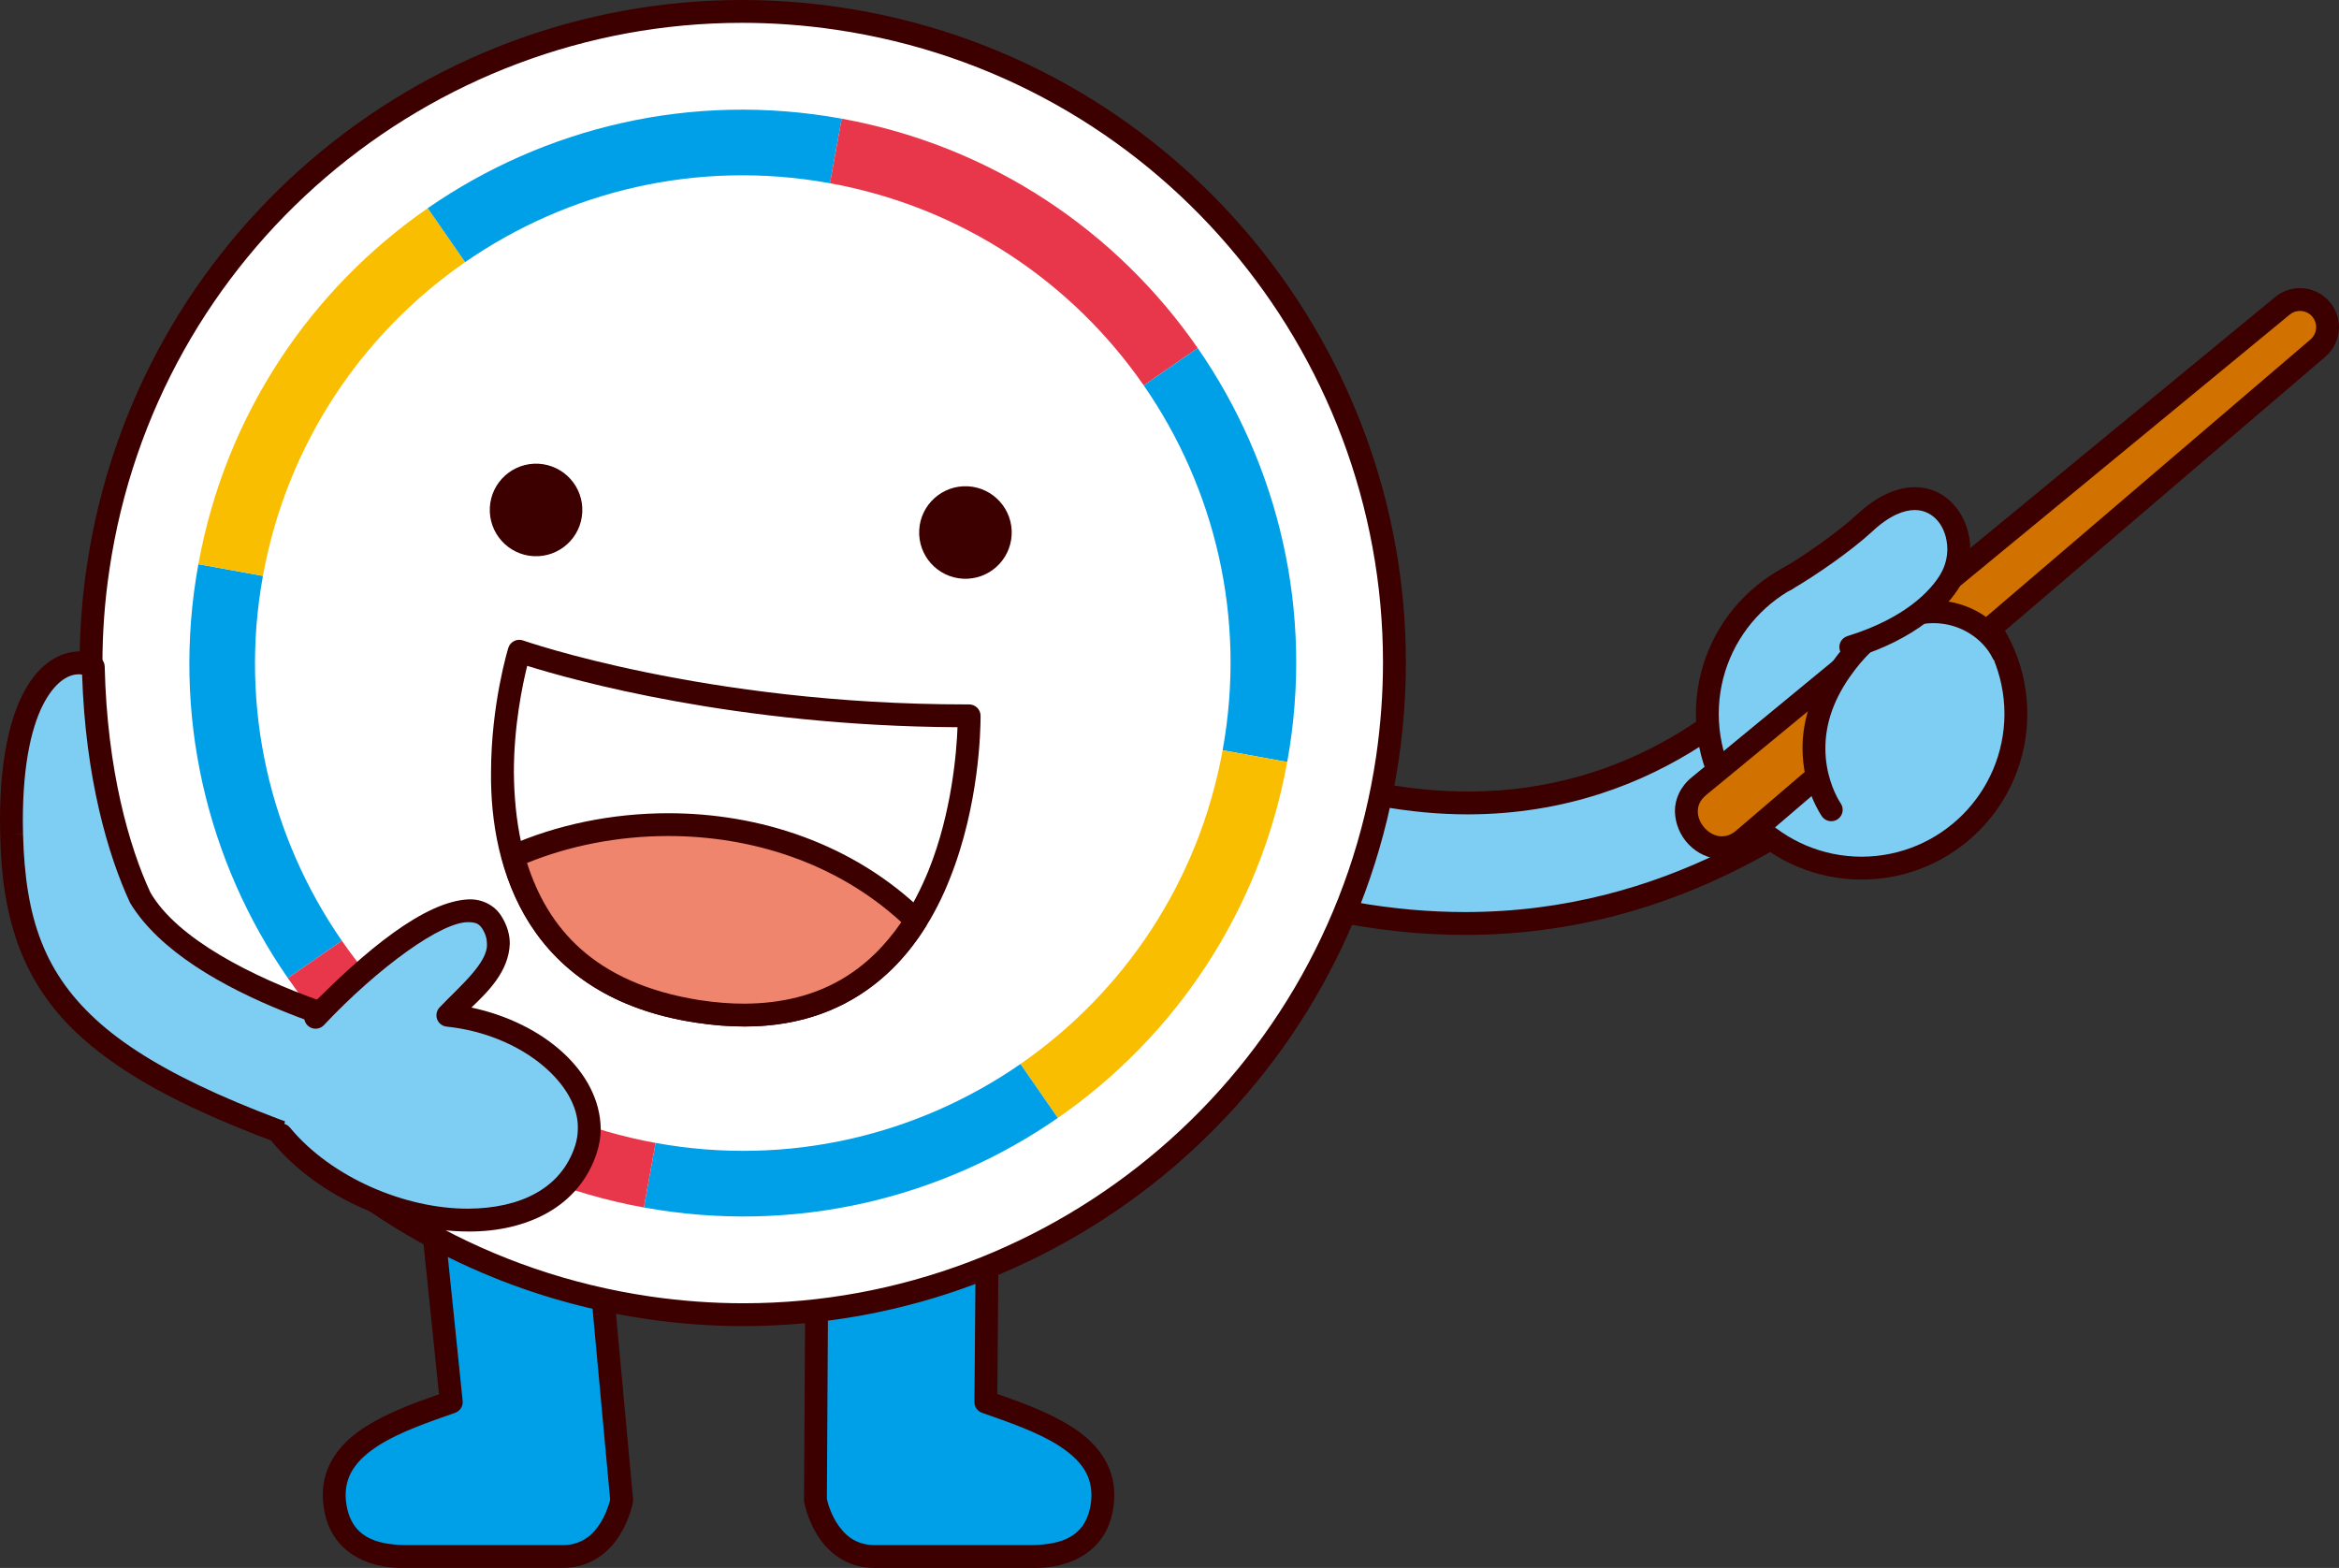
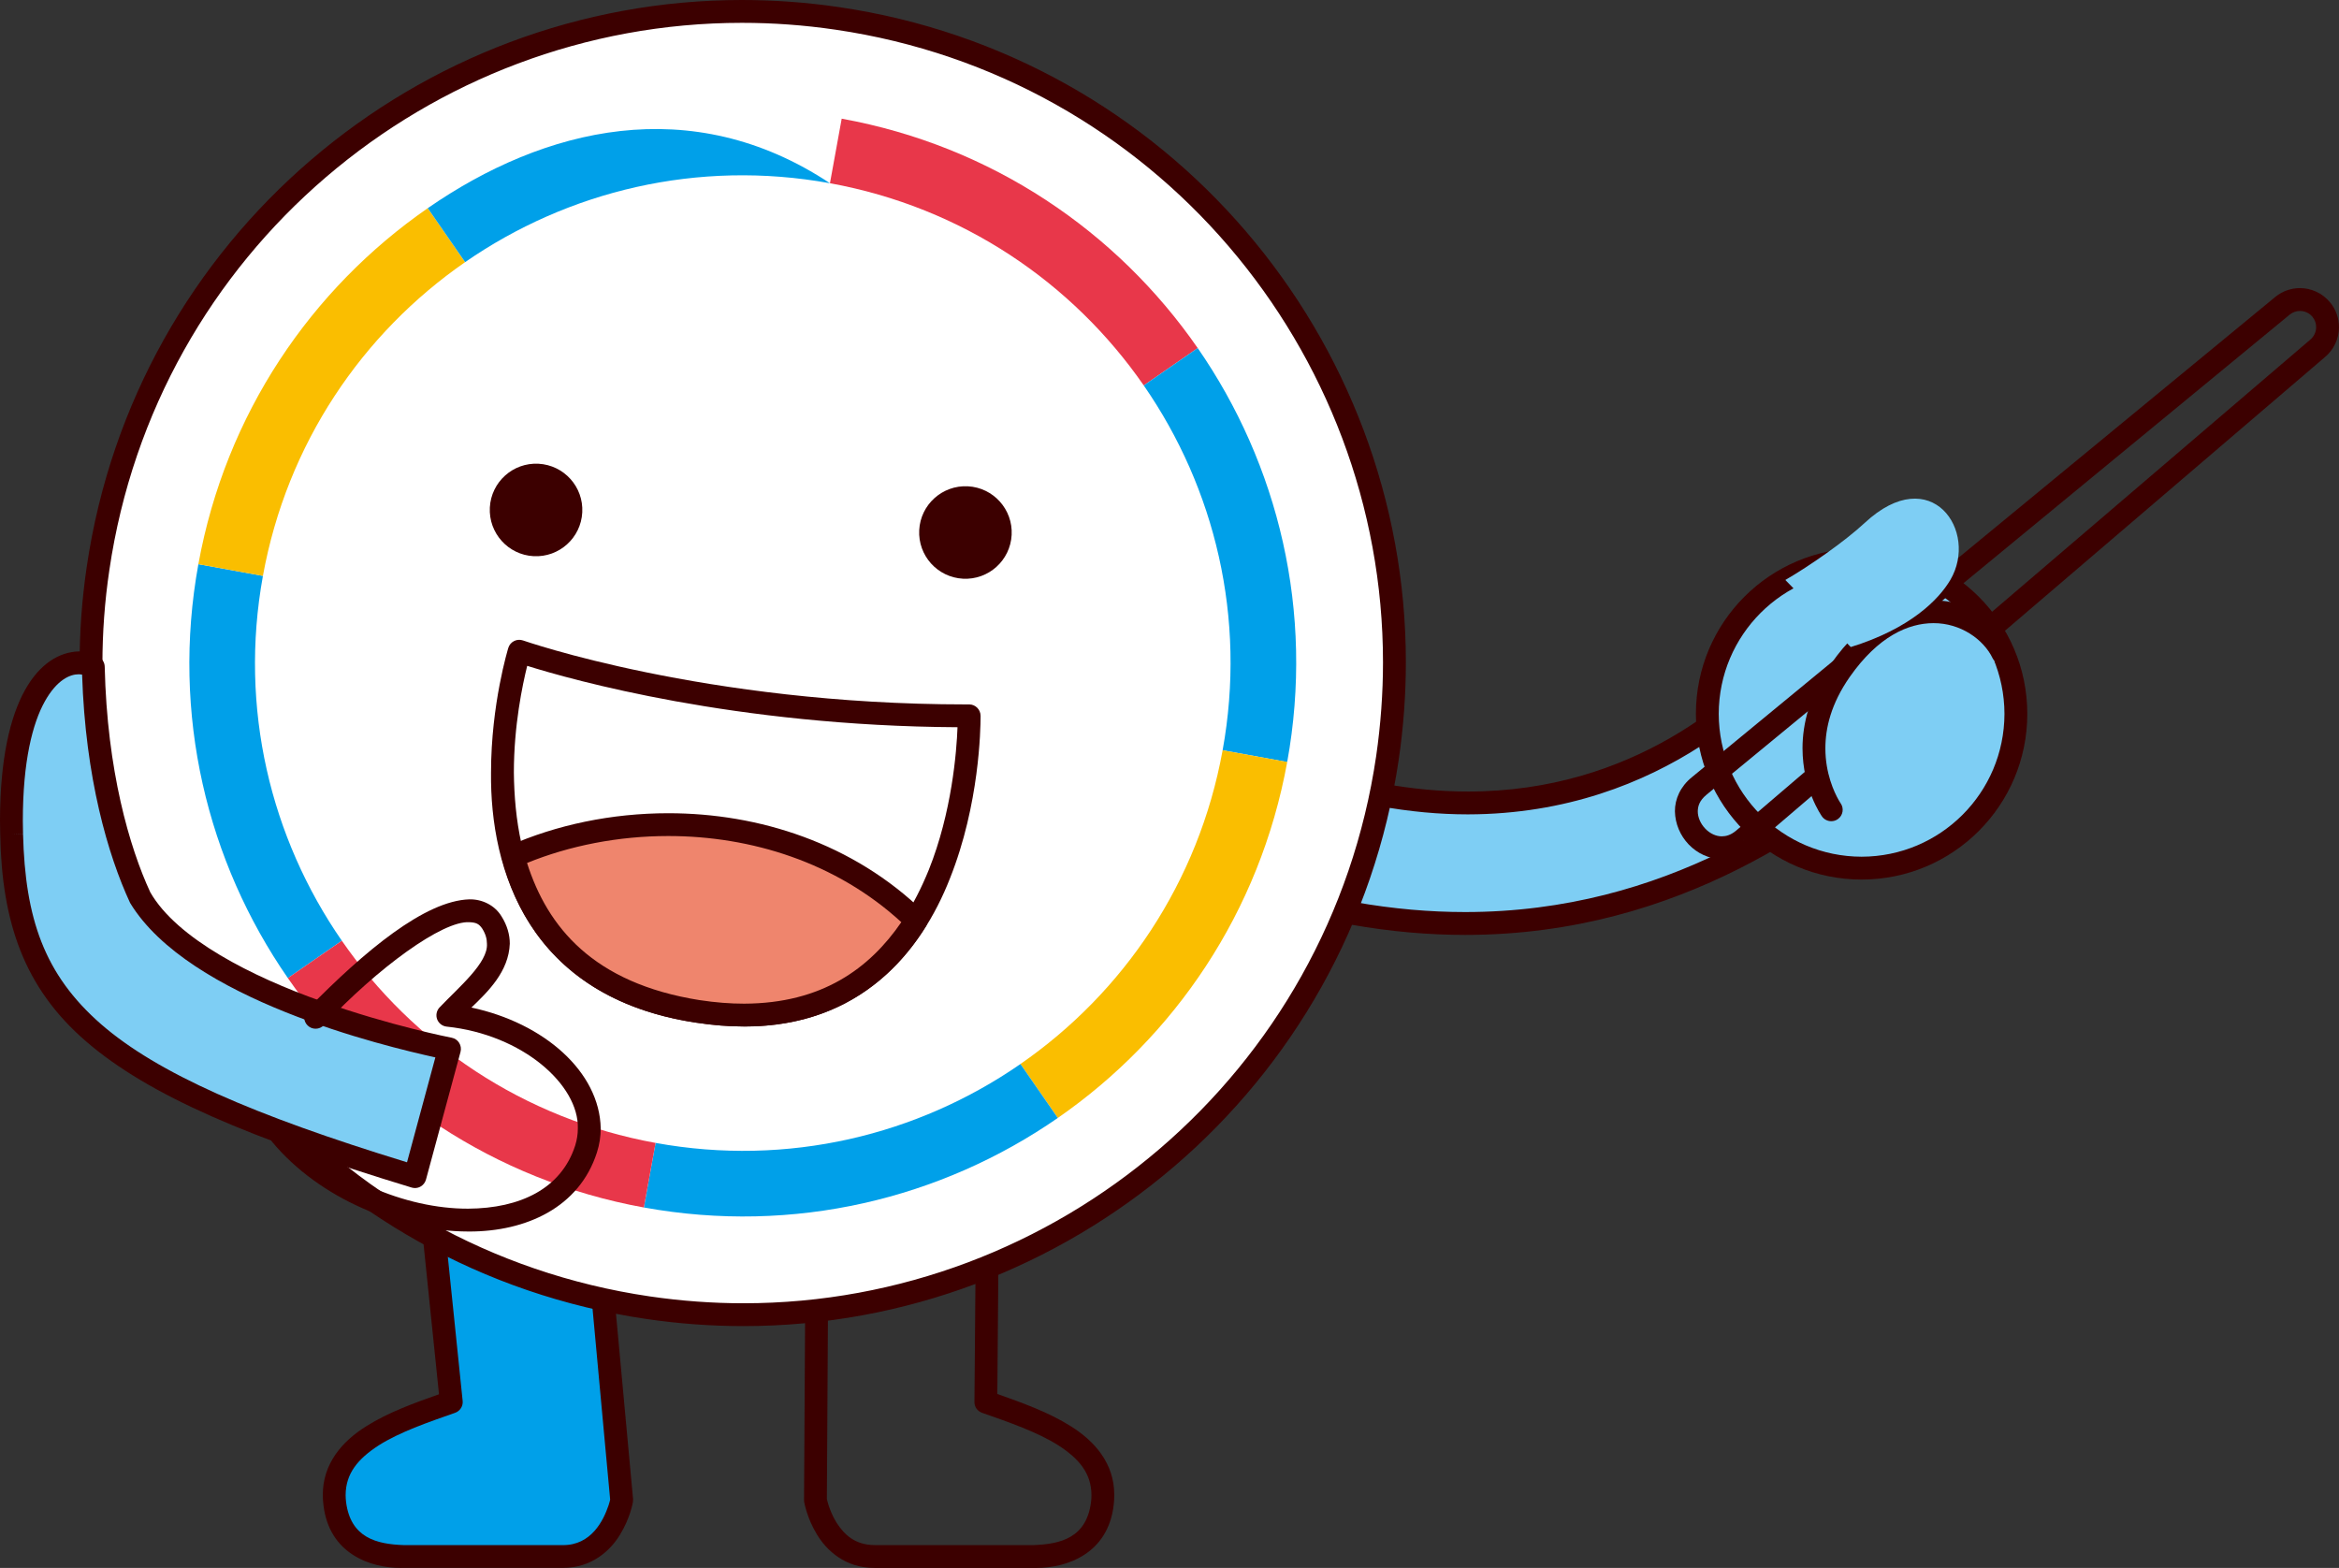
<svg xmlns="http://www.w3.org/2000/svg" xmlns:xlink="http://www.w3.org/1999/xlink" version="1.1" id="레이어_1" x="0px" y="0px" width="147.917px" height="99.161px" viewBox="0 0 147.917 99.161" enable-background="new 0 0 147.917 99.161" xml:space="preserve">
  <rect x="0" y="0" width="147.917" height="99.161" fill="#333333" stroke="none" />
  <g>
    <defs>
      <rect id="SVGID_1_" y="0" width="147.917" height="99.161" />
    </defs>
    <clipPath id="SVGID_2_">
      <use xlink:href="#SVGID_1_" overflow="visible" />
    </clipPath>
    <path clip-path="url(#SVGID_2_)" fill="#7ECEF4" d="M77.678,55.652c22.086,7.873,35.887-3.098,42.658-8.549l-5.955-7.338   c0,0-11.008,16.988-33.277,8.773C67.848,43.646,71.758,53.542,77.678,55.652" />
    <path clip-path="url(#SVGID_2_)" fill="#3C0000" d="M77.436,56.331l0.242-0.679l0.243-0.682c5.426,1.936,10.326,2.71,14.731,2.71   c12.798,0,21.503-6.554,26.665-10.687l-4.906-6.045c-1.985,2.575-9.122,10.536-21.58,10.554c-3.574,0-7.572-0.664-11.977-2.289   c-2.525-0.932-4.388-1.3-5.644-1.298c-1.968,0.089-2.229,0.619-2.293,1.471c-0.075,1.622,2.265,4.664,5.003,5.583l-0.243,0.682   L77.436,56.331c-3.266-1.22-5.889-4.305-5.963-6.944c-0.009-0.79,0.302-1.599,0.973-2.131c0.668-0.534,1.594-0.783,2.766-0.783   c1.526,0.002,3.517,0.421,6.142,1.387c4.262,1.572,8.083,2.198,11.479,2.198c10.512,0.003,17.048-6.03,19.662-9.044   c0.868-1.003,1.279-1.641,1.281-1.641c0.125-0.196,0.336-0.317,0.566-0.33c0.231-0.011,0.453,0.087,0.6,0.266l5.955,7.338   c0.121,0.151,0.177,0.338,0.157,0.532c-0.02,0.192-0.115,0.364-0.266,0.485c-5.095,4.101-14.323,11.462-28.135,11.462   C88.075,59.125,83.006,58.317,77.436,56.331" />
    <path clip-path="url(#SVGID_2_)" fill="#00A0E9" d="M28.541,88.668l-2.828-27.489l11.008,5.534l2.595,28.163   c0,0-0.638,3.561-3.736,3.561H25.531c-1.824,0-4.031-0.624-4.359-3.351C20.723,91.338,24.967,89.923,28.541,88.668" />
    <path clip-path="url(#SVGID_2_)" fill="#3C0000" d="M20.454,95.172c-0.026-0.209-0.04-0.418-0.04-0.624   c-0.007-1.995,1.239-3.412,2.763-4.359c1.375-0.866,3.034-1.467,4.585-2.013l-2.769-26.924c-0.028-0.262,0.093-0.521,0.307-0.668   c0.218-0.15,0.5-0.169,0.737-0.051l11.007,5.534c0.222,0.11,0.371,0.331,0.395,0.578l2.596,28.165l-0.011,0.192   c-0.01,0.051-0.177,1.012-0.801,2.03c-0.602,1.013-1.792,2.134-3.643,2.123H25.531c-0.062,0.002-0.124,0.003-0.188,0.003   C23.43,99.16,20.808,98.272,20.454,95.172 M28.778,89.35c-1.702,0.593-3.513,1.221-4.828,2.058   c-1.329,0.859-2.084,1.786-2.092,3.141c0,0.141,0.01,0.291,0.029,0.451c0.291,2.249,1.917,2.656,3.644,2.716H35.58   c1.822,0.021,2.585-1.575,2.901-2.505c0.054-0.166,0.086-0.291,0.105-0.369l-2.551-27.664l-9.471-4.763l2.694,26.182l-0.718,0.073   l0.718-0.073C29.293,88.926,29.092,89.239,28.778,89.35" />
-     <path clip-path="url(#SVGID_2_)" fill="#00A0E9" d="M62.346,88.668l0.227-27.25l-10.829,3.609l-0.173,29.849   c0,0,0.638,3.561,3.736,3.561h10.049c1.824,0,4.031-0.624,4.359-3.351C70.164,91.338,65.92,89.923,62.346,88.668" />
    <path clip-path="url(#SVGID_2_)" fill="#3C0000" d="M65.355,99.158H55.306c-1.854,0.01-3.043-1.11-3.646-2.122   c-0.622-1.02-0.789-1.98-0.802-2.031l-0.011-0.132l0.174-29.848c0-0.312,0.201-0.585,0.493-0.682l10.828-3.61   c0.222-0.074,0.463-0.036,0.654,0.103c0.188,0.137,0.299,0.354,0.297,0.59L63.07,88.158c1.563,0.552,3.244,1.155,4.635,2.032   c1.521,0.946,2.769,2.363,2.76,4.359c0,0.198-0.009,0.405-0.035,0.622c-0.355,3.104-2.982,3.989-4.893,3.989   C65.476,99.161,65.416,99.16,65.355,99.158 M52.403,95.209c0.097,0.294,0.254,0.689,0.488,1.068   c0.49,0.769,1.168,1.428,2.415,1.438h10.049c1.725-0.061,3.351-0.466,3.64-2.713c0.019-0.157,0.028-0.308,0.028-0.453   c-0.007-1.357-0.762-2.283-2.091-3.141c-1.316-0.836-3.126-1.465-4.827-2.059l0.239-0.682l0.722,0.007l-0.722-0.007l-0.239,0.682   c-0.292-0.104-0.486-0.377-0.482-0.688l0.218-26.239l-9.379,3.127l-0.171,29.249C52.306,94.868,52.34,95.01,52.403,95.209" />
    <path clip-path="url(#SVGID_2_)" fill="#FFFFFF" d="M87.744,47.915C84.441,70.429,63.51,86.006,40.988,82.703   C18.471,79.398,2.896,58.471,6.201,35.951C9.506,13.438,30.435-2.14,52.955,1.165C75.471,4.47,91.047,25.403,87.744,47.915" />
    <path clip-path="url(#SVGID_2_)" fill="#3C0000" d="M40.884,83.416c-20.85-3.061-35.85-20.964-35.85-41.428   c0-2.028,0.145-4.078,0.451-6.142C8.548,15.002,26.451,0,46.919,0c2.023,0,4.074,0.146,6.14,0.45   c20.846,3.062,35.847,20.972,35.847,41.433c0,2.025-0.148,4.073-0.448,6.135l-0.714-0.104l0.714,0.106   c-3.063,20.845-20.97,35.845-41.439,35.845C44.993,83.865,42.942,83.719,40.884,83.416 M6.915,36.057   c-0.297,1.991-0.437,3.972-0.437,5.93c0,19.754,14.483,37.049,34.616,40c1.989,0.291,3.969,0.434,5.925,0.434   c19.759,0,37.058-14.485,40.01-34.611c0.288-1.993,0.431-3.972,0.431-5.927c0-19.751-14.482-37.052-34.611-40.004   c-1.996-0.295-3.975-0.435-5.93-0.435C27.162,1.444,9.867,15.929,6.915,36.057" />
    <path clip-path="url(#SVGID_2_)" fill="#3C0000" d="M36.822,32.404c-0.084,1.615-1.461,2.854-3.076,2.77   c-1.613-0.085-2.852-1.462-2.769-3.078c0.085-1.613,1.462-2.853,3.076-2.768C35.668,29.414,36.908,30.791,36.822,32.404" />
    <path clip-path="url(#SVGID_2_)" fill="#3C0000" d="M58.131,33.522c-0.086,1.615,1.154,2.992,2.77,3.077   c1.613,0.085,2.99-1.155,3.075-2.768c0.085-1.614-1.154-2.991-2.769-3.077C59.592,30.671,58.215,31.912,58.131,33.522" />
    <path clip-path="url(#SVGID_2_)" fill="#FFFFFF" d="M32.838,41.184c0,0,11.691,4.117,28.451,4.086c0,0,0.33,21.382-17.15,18.692   C26.655,61.274,32.838,41.184,32.838,41.184" />
    <path clip-path="url(#SVGID_2_)" fill="#3C0000" d="M47.057,64.916c-0.954,0-1.962-0.078-3.03-0.24   c-10.655-1.602-13.039-9.713-12.975-15.815c0.002-4.351,1.084-7.849,1.094-7.89c0.059-0.188,0.191-0.344,0.366-0.431   c0.175-0.089,0.381-0.101,0.564-0.036c0.009-0.002,2.846,1.003,7.79,2.015c4.944,1.015,11.962,2.03,20.232,2.03   c0.054,0,0.12-0.003,0.201,0c0.392,0.003,0.712,0.327,0.712,0.722v0.081c-0.004,0.727-0.064,5.503-1.935,10.196   c-1.829,4.673-5.679,9.368-12.975,9.368C47.086,64.916,47.071,64.916,47.057,64.916 M32.497,48.86   c0.063,5.86,1.924,12.838,11.75,14.388c0.998,0.154,1.935,0.225,2.81,0.225c6.635-0.02,9.889-4.058,11.679-8.46   c1.461-3.65,1.76-7.477,1.817-9.022c-14.055-0.076-24.429-3.009-27.213-3.882C33.043,43.304,32.496,45.881,32.497,48.86" />
    <path clip-path="url(#SVGID_2_)" fill="#EF856D" d="M44.139,63.962c7.199,1.107,11.373-1.867,13.796-5.751   c-7.028-6.855-17.849-7.429-25.48-4.048C33.662,58.645,36.809,62.834,44.139,63.962" />
    <path clip-path="url(#SVGID_2_)" fill="#3C0000" d="M47.057,64.917c-0.953,0-1.961-0.076-3.028-0.241l0.11-0.714l0.109-0.712   c1,0.153,1.936,0.224,2.809,0.224c4.921-0.016,7.933-2.225,9.942-5.154c-4.12-3.78-9.502-5.448-14.737-5.448   c-3.149,0-6.236,0.606-8.932,1.704c1.285,4.039,4.173,7.606,10.918,8.675l-0.109,0.712l-0.11,0.714   c-7.584-1.135-11.046-5.645-12.272-10.323c-0.093-0.344,0.08-0.704,0.404-0.85c3.028-1.342,6.524-2.074,10.101-2.074   c5.729,0,11.689,1.891,16.177,6.265c0.243,0.239,0.287,0.613,0.107,0.9c-2.144,3.466-5.779,6.323-11.439,6.323H47.057z" />
    <path clip-path="url(#SVGID_2_)" fill="#00A0E9" d="M16.627,36.421l-4.082-0.741c-1.729,9.507,0.561,18.813,5.66,26.177   l3.412-2.364C17.123,53.004,15.105,44.801,16.627,36.421" />
    <path clip-path="url(#SVGID_2_)" fill="#FABE00" d="M16.627,36.421c1.523-8.38,6.297-15.349,12.787-19.843l-2.363-3.413   c-7.361,5.1-12.78,13.006-14.506,22.515L16.627,36.421z" />
-     <path clip-path="url(#SVGID_2_)" fill="#00A0E9" d="M27.051,13.165l2.363,3.413c6.49-4.494,14.694-6.512,23.073-4.99l0.742-4.083   C43.721,5.777,34.414,8.066,27.051,13.165" />
+     <path clip-path="url(#SVGID_2_)" fill="#00A0E9" d="M27.051,13.165l2.363,3.413c6.49-4.494,14.694-6.512,23.073-4.99C43.721,5.777,34.414,8.066,27.051,13.165" />
    <path clip-path="url(#SVGID_2_)" fill="#E8374A" d="M52.486,11.588L52.486,11.588c8.381,1.523,15.35,6.298,19.844,12.787   l3.412-2.363c-5.1-7.362-13.006-12.779-22.514-14.507L52.486,11.588z" />
    <path clip-path="url(#SVGID_2_)" fill="#00A0E9" d="M81.402,48.19L81.402,48.19c1.727-9.509-0.563-18.815-5.66-26.179l-3.412,2.364   c4.492,6.489,6.511,14.693,4.988,23.073L81.402,48.19z" />
    <path clip-path="url(#SVGID_2_)" fill="#FABE00" d="M77.318,47.448c-1.521,8.379-6.297,15.349-12.786,19.842l2.362,3.412   c7.362-5.099,12.781-13.007,14.508-22.512L77.318,47.448z" />
    <path clip-path="url(#SVGID_2_)" fill="#00A0E9" d="M66.895,70.702l-2.362-3.411c-6.49,4.493-14.693,6.513-23.074,4.989   l-0.742,4.083C50.225,78.091,59.533,75.801,66.895,70.702" />
    <path clip-path="url(#SVGID_2_)" fill="#E8374A" d="M41.459,72.281c-8.379-1.523-15.348-6.299-19.842-12.787l-3.412,2.362   c5.098,7.362,13.006,12.78,22.512,14.508L41.459,72.281z" />
    <path clip-path="url(#SVGID_2_)" fill="#7ECEF4" d="M127.484,45.146c0,5.389-4.369,9.757-9.758,9.757   c-5.388,0-9.756-4.368-9.756-9.757s4.368-9.756,9.756-9.756C123.115,35.39,127.484,39.756,127.484,45.146" />
    <path clip-path="url(#SVGID_2_)" fill="#3C0000" d="M107.248,45.146c0-5.789,4.689-10.478,10.479-10.478   c5.786,0,10.478,4.689,10.478,10.478c0,5.787-4.691,10.479-10.478,10.479C111.938,55.625,107.248,50.932,107.248,45.146    M108.692,45.146c0.009,4.99,4.044,9.025,9.034,9.034c4.989-0.009,9.024-4.045,9.035-9.034c-0.011-4.99-4.046-9.025-9.035-9.034   C112.736,36.121,108.701,40.156,108.692,45.146" />
-     <path clip-path="url(#SVGID_2_)" fill="#D07100" d="M110.236,53.1c-2.193,1.811-4.984-1.574-2.791-3.383l36.895-30.374   c0.744-0.612,1.844-0.507,2.457,0.236c0.613,0.745,0.507,1.843-0.236,2.457L110.236,53.1z" />
    <path clip-path="url(#SVGID_2_)" fill="#3C0000" d="M108.889,54.338c-1.659-0.036-2.94-1.439-2.968-3.032   c-0.007-0.76,0.346-1.568,1.065-2.147l36.894-30.374c0.457-0.378,1.017-0.564,1.568-0.564c0.706,0,1.415,0.308,1.904,0.9   c0.378,0.457,0.564,1.016,0.564,1.567c0,0.709-0.311,1.416-0.889,1.897l-36.324,31.064l-0.468-0.549l0.457,0.557   c-0.551,0.457-1.189,0.682-1.796,0.682H108.889z M144.797,19.9l-36.895,30.374c-0.412,0.348-0.529,0.679-0.536,1.032   c-0.004,0.373,0.175,0.79,0.472,1.097c0.297,0.313,0.684,0.492,1.051,0.489c0.273-0.002,0.555-0.081,0.879-0.342L146.1,21.48   c0.245-0.205,0.371-0.497,0.371-0.792c0-0.233-0.074-0.457-0.23-0.649c-0.207-0.25-0.495-0.372-0.792-0.374   C145.217,19.665,144.991,19.74,144.797,19.9" />
    <path clip-path="url(#SVGID_2_)" fill="#7ECEF4" d="M126.668,41.324c-1.357-2.813-6.342-4.559-10.277,1.065   c-3.395,4.848-0.582,8.824-0.582,8.824" />
    <path clip-path="url(#SVGID_2_)" fill="#3C0000" d="M115.218,51.629c-0.043-0.068-1.223-1.732-1.228-4.304   c-0.001-1.546,0.445-3.412,1.807-5.349c1.976-2.842,4.342-4.018,6.469-4.012c2.296,0.007,4.214,1.323,5.051,3.045l0.002,0.002   c0.173,0.358,0.021,0.79-0.338,0.963c-0.358,0.172-0.791,0.021-0.964-0.337c-0.575-1.201-2.03-2.237-3.751-2.228   c-1.588,0.004-3.484,0.83-5.284,3.393c-1.194,1.711-1.546,3.247-1.546,4.523c-0.003,1.583,0.56,2.779,0.83,3.254   c0.088,0.157,0.13,0.215,0.133,0.217c0.229,0.326,0.151,0.775-0.173,1.005c-0.127,0.09-0.272,0.133-0.417,0.133   C115.582,51.934,115.358,51.829,115.218,51.629" />
    <path clip-path="url(#SVGID_2_)" fill="#7ECEF4" d="M112.904,36.679c1.516-0.877,3.746-2.427,5.023-3.613   c4.207-3.909,7.217,0.542,5.412,3.609c-0.725,1.232-2.521,3.077-6.297,4.245" />
-     <path clip-path="url(#SVGID_2_)" fill="#3C0000" d="M116.352,41.134c-0.117-0.381,0.096-0.786,0.477-0.905   c3.634-1.125,5.265-2.865,5.887-3.919c0.298-0.509,0.433-1.06,0.433-1.595c-0.02-1.387-0.861-2.458-2.056-2.46   c-0.671-0.002-1.587,0.328-2.673,1.34c-1.351,1.247-3.587,2.798-5.154,3.707c-0.345,0.201-0.787,0.083-0.985-0.261   c-0.2-0.345-0.083-0.788,0.261-0.989c1.466-0.843,3.691-2.394,4.896-3.516c1.261-1.173,2.506-1.723,3.656-1.725   c2.172,0.011,3.497,1.949,3.501,3.904c0,0.777-0.2,1.585-0.632,2.326c-0.827,1.405-2.784,3.356-6.705,4.568   c-0.071,0.022-0.143,0.032-0.215,0.032C116.733,41.641,116.448,41.444,116.352,41.134" />
    <path clip-path="url(#SVGID_2_)" fill="#7ECEF4" d="M0.736,52.758c0.24,10.826,5.109,15.472,25.506,21.654l2.184-8.077   c0,0-15.746-3.056-19.544-9.54c-1.392-2.996-2.83-7.959-2.98-14.619C4.345,41.207,0.511,42.654,0.736,52.758" />
    <path clip-path="url(#SVGID_2_)" fill="#3C0000" d="M26.031,75.103c-10.228-3.106-16.618-5.817-20.573-9.23   c-3.97-3.416-5.339-7.594-5.444-13.093C0.004,52.485,0,52.198,0,51.917C0.005,44.08,2.542,41.28,4.969,41.197   c0.482,0,0.937,0.131,1.314,0.367c0.207,0.129,0.333,0.352,0.339,0.596c0.147,6.561,1.567,11.437,2.883,14.271   c1.68,2.933,6.459,5.352,10.815,6.886c4.354,1.556,8.235,2.31,8.242,2.31c0.198,0.038,0.37,0.155,0.476,0.326   c0.107,0.171,0.136,0.377,0.085,0.571l-2.185,8.077c-0.052,0.188-0.177,0.348-0.347,0.442c-0.108,0.061-0.228,0.091-0.349,0.091   C26.172,75.134,26.101,75.124,26.031,75.103 M6.401,64.78c3.554,3.086,9.59,5.737,19.338,8.725l1.793-6.633   c-3.195-0.71-15.595-3.648-19.305-9.771c-1.405-3.027-2.826-7.916-3.035-14.436c-0.069-0.014-0.144-0.022-0.223-0.022   c-0.537,0.002-1.369,0.341-2.137,1.719c-0.763,1.368-1.39,3.756-1.388,7.557c0,0.269,0.004,0.537,0.013,0.817l-0.72,0.024   l0.72-0.019C1.593,58.065,2.779,61.621,6.401,64.78" />
-     <path clip-path="url(#SVGID_2_)" fill="#7ECEF4" d="M19.959,64.336c4.516-4.703,9.666-8.367,11.15-5.992   c1.487,2.376-1.439,4.355-2.787,5.863c5.7,0.621,9.944,4.715,8.741,8.457c-2.208,6.877-14.133,5.301-19.286-0.896" />
    <path clip-path="url(#SVGID_2_)" fill="#3C0000" d="M29.604,77.883c-4.396-0.012-9.388-2.072-12.381-5.654   c-0.255-0.308-0.215-0.761,0.093-1.017c0.306-0.255,0.762-0.213,1.017,0.094c2.632,3.188,7.325,5.145,11.271,5.133   c3.299-0.02,5.894-1.268,6.771-3.993c0.113-0.364,0.168-0.725,0.168-1.085c0.07-2.747-3.489-5.934-8.299-6.436   c-0.27-0.029-0.499-0.207-0.597-0.458c-0.095-0.25-0.044-0.537,0.136-0.739c1.214-1.282,3.098-2.838,3.011-4.048   c-0.002-0.295-0.073-0.593-0.296-0.952c-0.207-0.3-0.375-0.388-0.821-0.407c-1.697-0.091-5.759,2.86-9.197,6.514v0.002   c-0.275,0.286-0.733,0.298-1.02,0.021c-0.289-0.277-0.299-0.734-0.023-1.023c3.641-3.721,7.441-6.868,10.24-6.958   c0.788-0.019,1.605,0.353,2.043,1.083c0.354,0.562,0.521,1.153,0.519,1.721c-0.065,1.757-1.37,3.028-2.427,4.039   c4.6,0.98,8.114,4.071,8.177,7.642c0,0.508-0.077,1.02-0.24,1.524c-1.116,3.48-4.479,4.998-8.071,4.998H29.604z" />
  </g>
</svg>